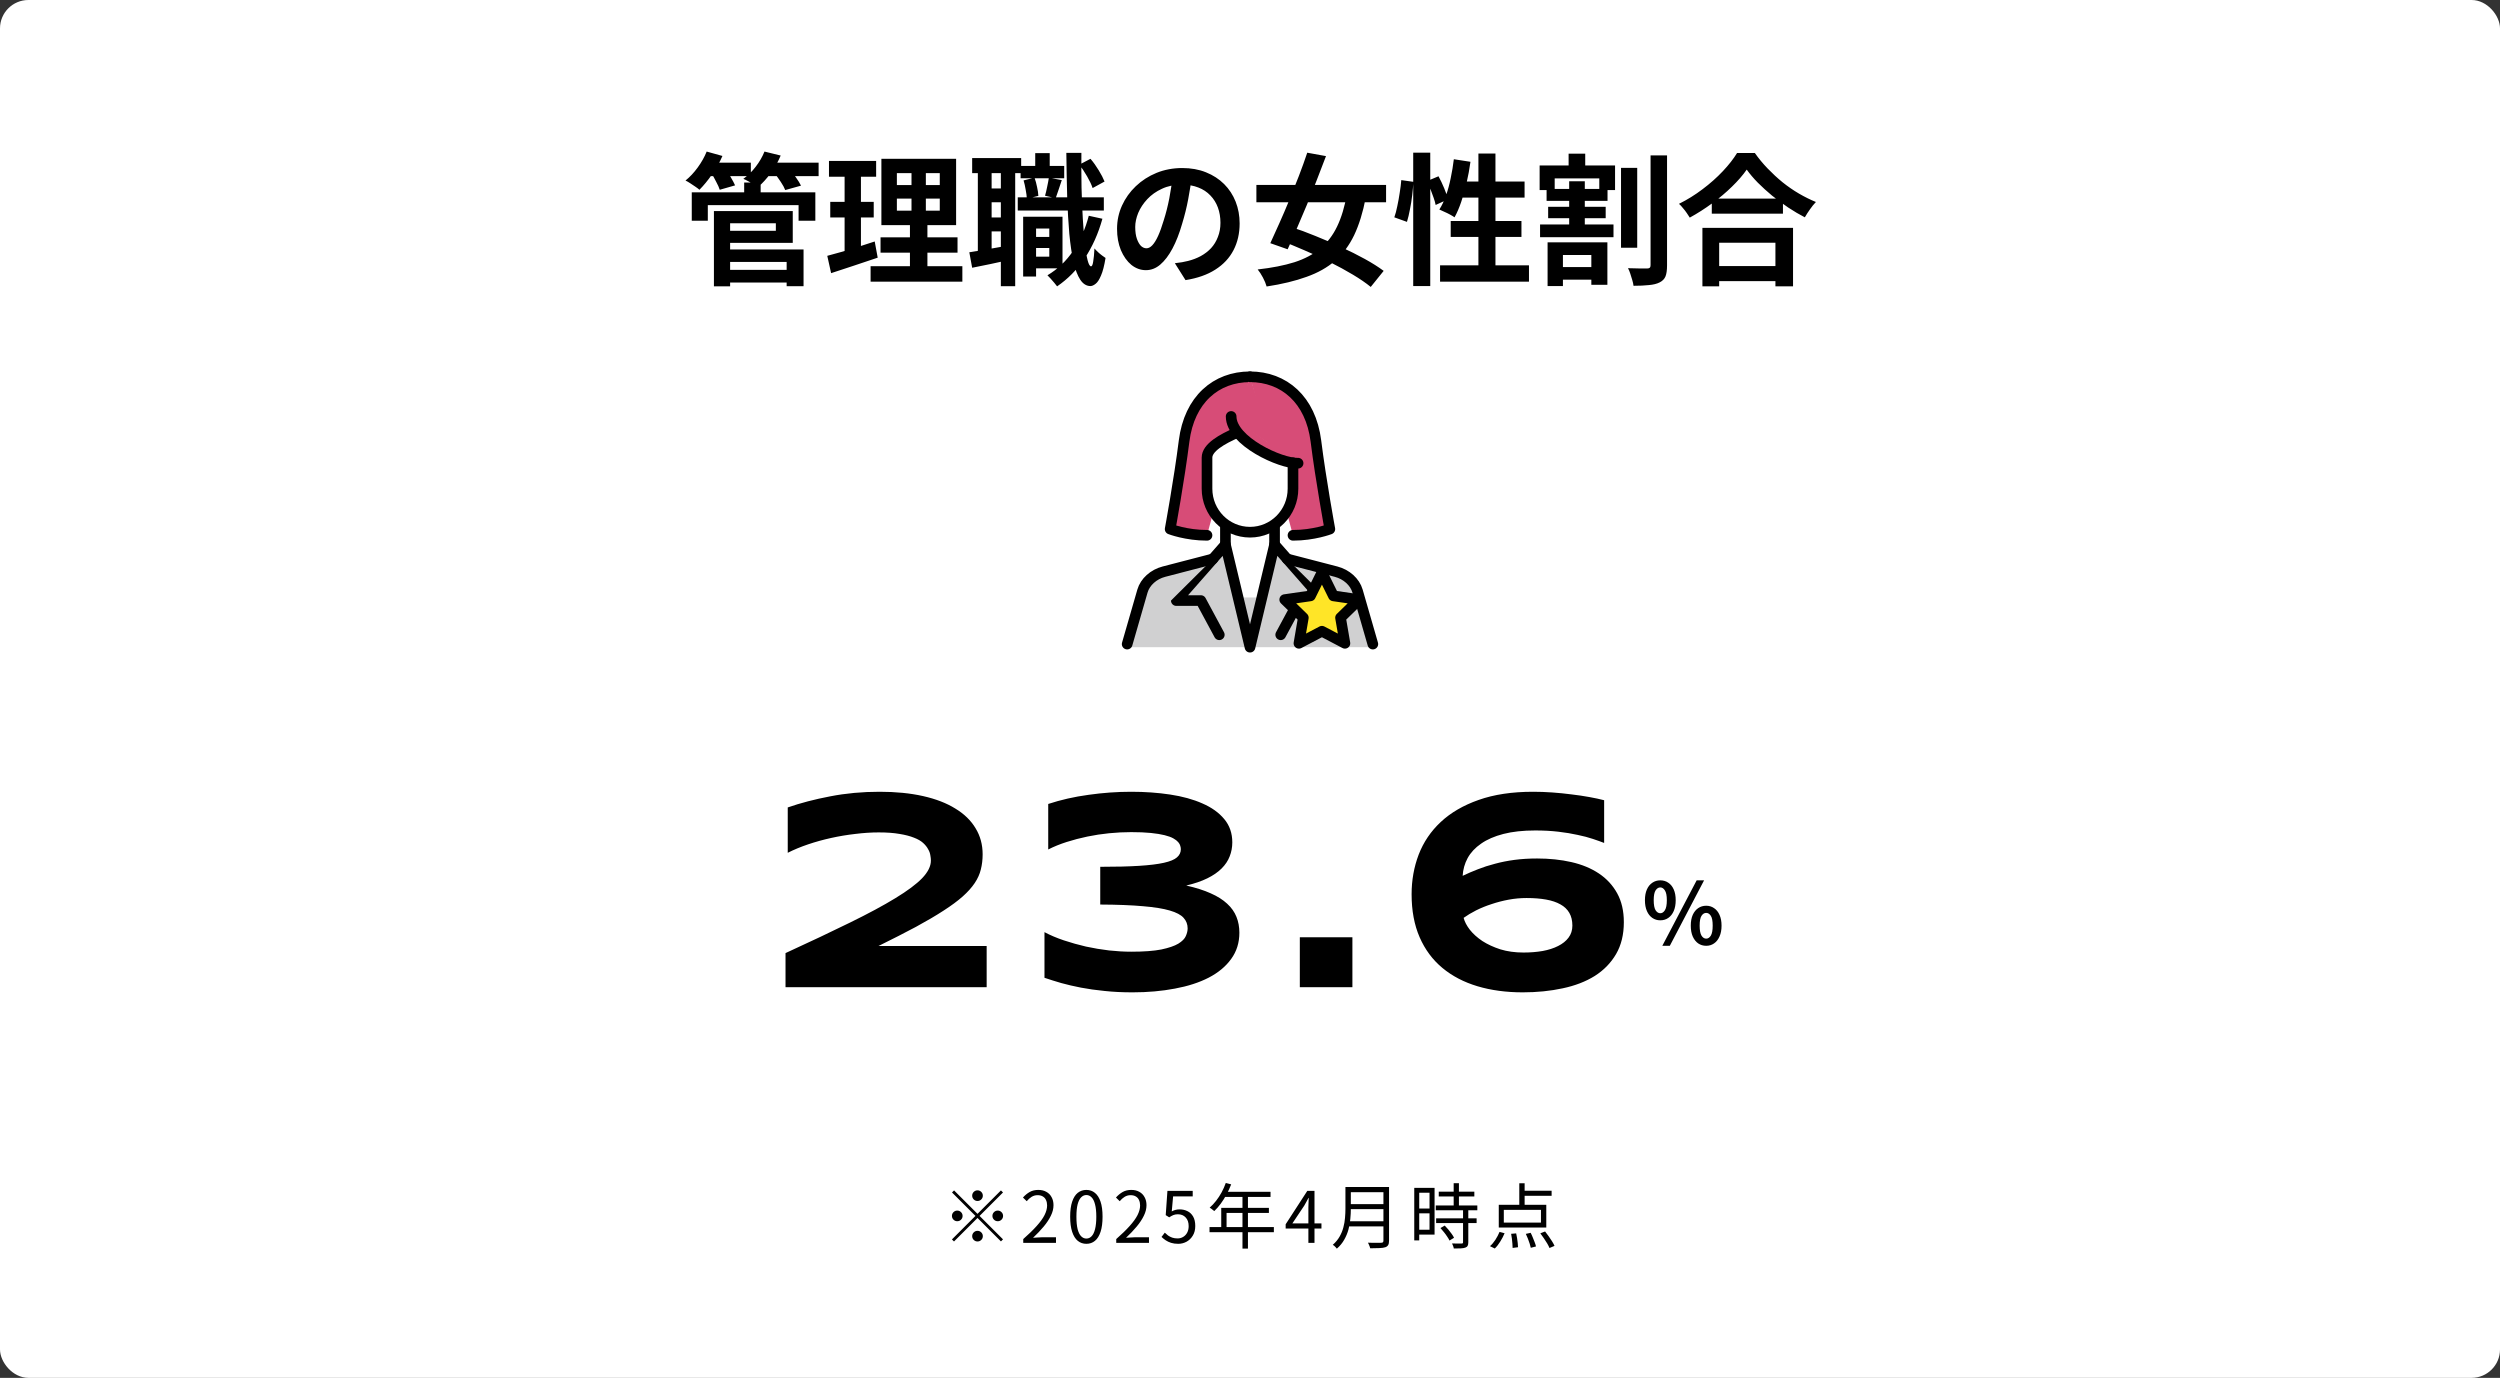
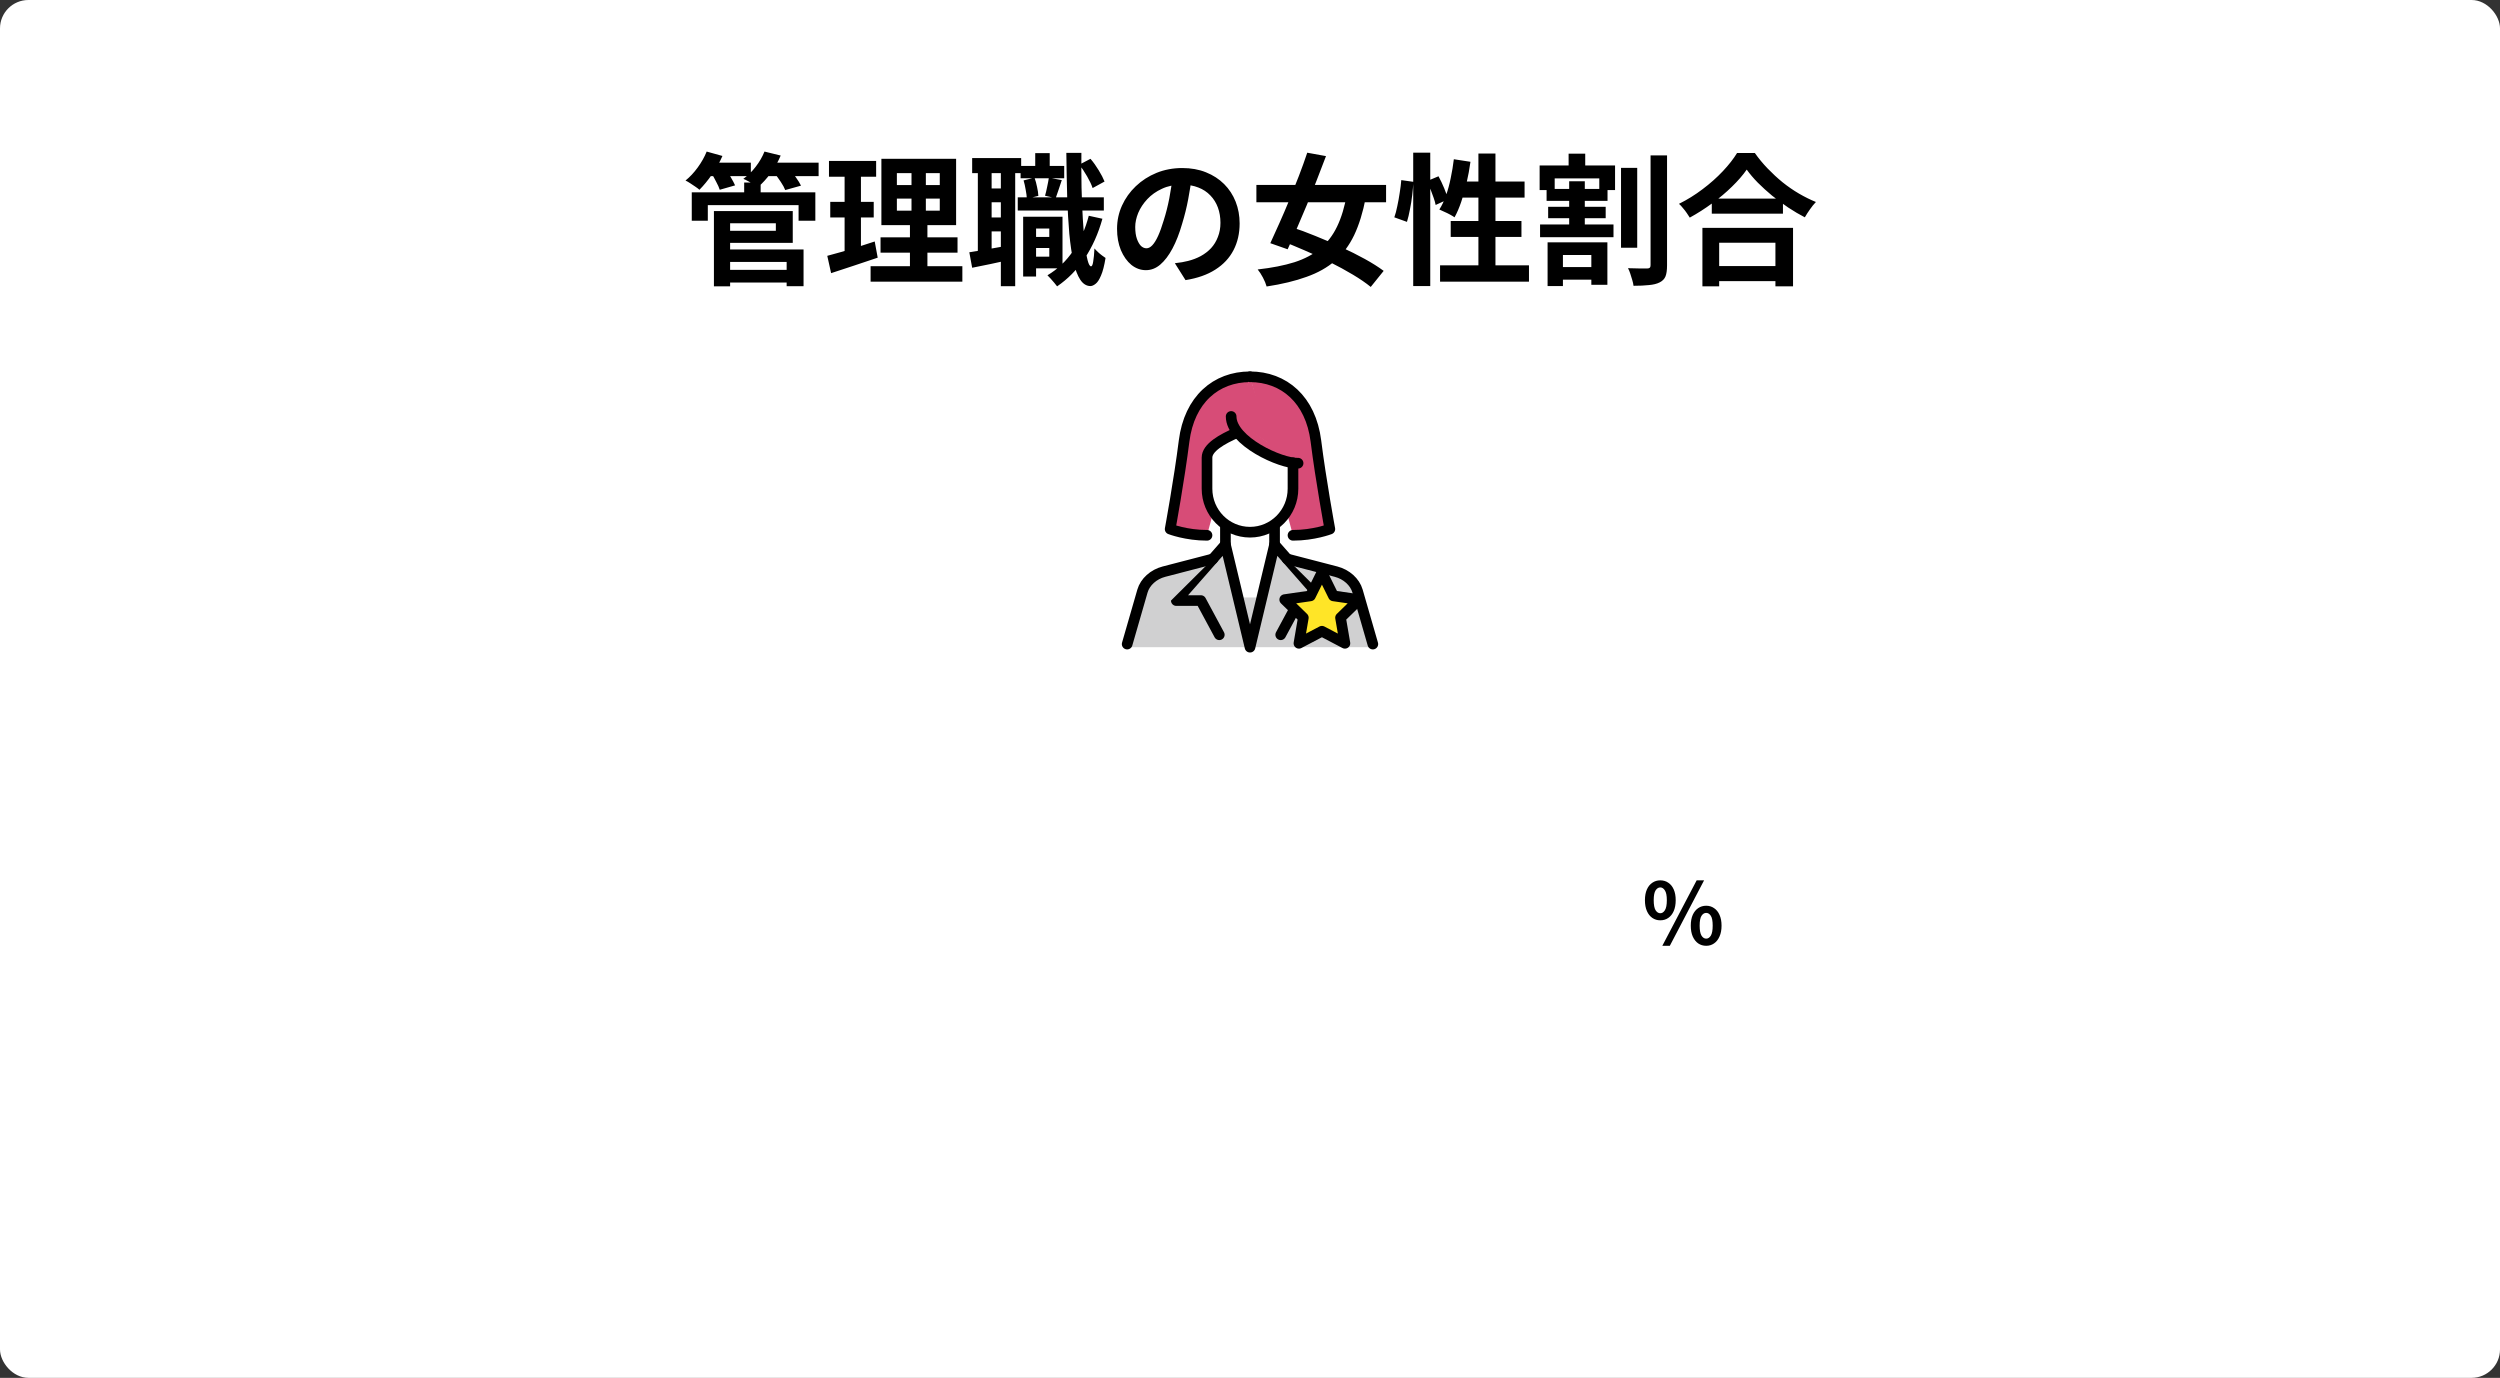
<svg xmlns="http://www.w3.org/2000/svg" width="704" height="388" viewBox="0 0 704 388" fill="none">
  <rect x="0" y="0" width="704" height="388" fill="#333333" stroke="none" />
  <rect width="704" height="388" rx="8" fill="white" />
  <path d="M203.84 76H223.32V79.56H203.84V76ZM209.56 51.4H214.2V56.24H209.56V51.4ZM194.8 54.16H229.6V62.16H224.88V57.76H199.32V62.16H194.8V54.16ZM203.68 59.44H223.24V68.4H203.68V65H218.48V62.88H203.68V59.44ZM203.88 70.24H226.28V80.6H221.52V73.76H203.88V70.24ZM201.04 59.44H205.6V80.64H201.04V59.44ZM198.8 45.8H211.44V49.6H198.8V45.8ZM215 45.8H230.52V49.6H215V45.8ZM199 42.68L203.44 43.92C202.667 45.707 201.68 47.453 200.48 49.16C199.307 50.84 198.133 52.267 196.96 53.44C196.667 53.173 196.28 52.88 195.8 52.56C195.32 52.24 194.84 51.92 194.36 51.6C193.88 51.28 193.44 51.027 193.04 50.84C194.267 49.853 195.413 48.627 196.48 47.16C197.547 45.693 198.387 44.2 199 42.68ZM215.28 42.68L219.84 43.8C219.12 45.533 218.187 47.187 217.04 48.76C215.893 50.307 214.72 51.6 213.52 52.64C213.173 52.4 212.747 52.147 212.24 51.88C211.76 51.587 211.253 51.307 210.72 51.04C210.187 50.747 209.72 50.52 209.32 50.36C210.6 49.453 211.76 48.32 212.8 46.96C213.867 45.573 214.693 44.147 215.28 42.68ZM200.32 48.76L204.4 47.64C204.88 48.333 205.36 49.12 205.84 50C206.347 50.853 206.733 51.587 207 52.2L202.68 53.44C202.493 52.827 202.16 52.08 201.68 51.2C201.227 50.293 200.773 49.48 200.32 48.76ZM218.16 48.84L222.4 47.72C222.987 48.387 223.573 49.147 224.16 50C224.773 50.853 225.24 51.613 225.56 52.28L221.12 53.52C220.88 52.88 220.467 52.12 219.88 51.24C219.293 50.36 218.72 49.56 218.16 48.84ZM252.56 55.92V59.32H264.64V55.92H252.56ZM252.56 48.76V52.12H264.64V48.76H252.56ZM248.2 44.72H269.24V63.4H248.2V44.72ZM247.96 66.84H269.64V71.16H247.96V66.84ZM245.16 74.96H271V79.32H245.16V74.96ZM233.44 45.32H246.72V49.76H233.44V45.32ZM233.8 56.84H246.04V61.24H233.8V56.84ZM232.96 72.04C234.133 71.72 235.44 71.36 236.88 70.96C238.347 70.533 239.893 70.067 241.52 69.56C243.147 69.027 244.747 68.507 246.32 68L247.16 72.56C244.92 73.307 242.653 74.067 240.36 74.84C238.067 75.613 235.96 76.307 234.04 76.92L232.96 72.04ZM237.84 47.08H242.44V71.64L237.84 72.4V47.08ZM256.68 46.44H260.72V61.48H261.16V77H256.24V61.48H256.68V46.44ZM289.92 66.72H297.12V69.84H289.92V66.72ZM287.4 46.72H299.68V50.2H287.4V46.72ZM286.6 55.56H310.84V59.28H286.6V55.56ZM290.92 61.04H299.2V75.56H290.92V72.28H295.48V64.36H290.92V61.04ZM288.12 61.04H291.76V77.88H288.12V61.04ZM291.52 43.12H295.6V49.08H291.52V43.12ZM306.6 60.76L310.44 61.6C309.267 65.813 307.6 69.533 305.44 72.76C303.28 75.96 300.693 78.587 297.68 80.64C297.52 80.4 297.267 80.08 296.92 79.68C296.6 79.28 296.253 78.88 295.88 78.48C295.533 78.08 295.227 77.76 294.96 77.52C297.84 75.813 300.253 73.52 302.2 70.64C304.173 67.76 305.64 64.467 306.6 60.76ZM288.24 50.8L291.32 50.04C291.613 50.84 291.853 51.72 292.04 52.68C292.253 53.613 292.373 54.44 292.4 55.16L289.16 55.96C289.133 55.267 289.027 54.44 288.84 53.48C288.68 52.493 288.48 51.6 288.24 50.8ZM303.96 46.36L307.08 44.72C307.907 45.68 308.68 46.76 309.4 47.96C310.12 49.133 310.667 50.187 311.04 51.12L307.68 52.96C307.387 52.053 306.88 50.973 306.16 49.72C305.44 48.467 304.707 47.347 303.96 46.36ZM295.36 50.04L299 50.72C298.68 51.653 298.373 52.573 298.08 53.48C297.787 54.36 297.52 55.133 297.28 55.8L294.28 55.12C294.493 54.4 294.693 53.56 294.88 52.6C295.093 51.64 295.253 50.787 295.36 50.04ZM273.76 44.52H287.56V48.76H273.76V44.52ZM277.24 53.08H284.24V56.96H277.24V53.08ZM277.24 61.24H284.24V65.16H277.24V61.24ZM275.36 46.8H279.24V71.92H275.36V46.8ZM281.84 46.8H285.88V80.6H281.84V46.8ZM272.96 71.04C274.4 70.827 276.093 70.547 278.04 70.2C280.013 69.853 282.027 69.493 284.08 69.12L284.4 73.16C282.56 73.56 280.72 73.96 278.88 74.36C277.04 74.733 275.333 75.08 273.76 75.4L272.96 71.04ZM300.28 43.04H304.52C304.493 46.427 304.507 49.693 304.56 52.84C304.64 55.987 304.76 58.907 304.92 61.6C305.08 64.267 305.267 66.6 305.48 68.6C305.72 70.6 305.987 72.173 306.28 73.32C306.573 74.44 306.893 75 307.24 75C307.507 75 307.707 74.56 307.84 73.68C308 72.8 308.12 71.56 308.2 69.96C308.44 70.253 308.76 70.587 309.16 70.96C309.56 71.333 309.96 71.667 310.36 71.96C310.76 72.253 311.08 72.48 311.32 72.64C310.973 74.8 310.547 76.453 310.04 77.6C309.56 78.747 309.053 79.52 308.52 79.92C307.987 80.347 307.493 80.56 307.04 80.56C305.92 80.533 304.973 79.933 304.2 78.76C303.427 77.587 302.787 75.907 302.28 73.72C301.8 71.533 301.413 68.907 301.12 65.84C300.853 62.747 300.653 59.28 300.52 55.44C300.413 51.6 300.333 47.467 300.28 43.04ZM335.64 49.6C335.373 51.627 335.027 53.787 334.6 56.08C334.173 58.373 333.6 60.693 332.88 63.04C332.107 65.733 331.2 68.053 330.16 70C329.12 71.947 327.973 73.453 326.72 74.52C325.493 75.56 324.147 76.08 322.68 76.08C321.213 76.08 319.853 75.587 318.6 74.6C317.373 73.587 316.387 72.2 315.64 70.44C314.92 68.68 314.56 66.68 314.56 64.44C314.56 62.12 315.027 59.933 315.96 57.88C316.893 55.827 318.187 54.013 319.84 52.44C321.52 50.84 323.467 49.587 325.68 48.68C327.92 47.773 330.333 47.32 332.92 47.32C335.4 47.32 337.627 47.72 339.6 48.52C341.6 49.32 343.307 50.427 344.72 51.84C346.133 53.253 347.213 54.907 347.96 56.8C348.707 58.693 349.08 60.733 349.08 62.92C349.08 65.72 348.507 68.227 347.36 70.44C346.213 72.653 344.507 74.48 342.24 75.92C340 77.36 337.2 78.347 333.84 78.88L330.84 74.12C331.613 74.04 332.293 73.947 332.88 73.84C333.467 73.733 334.027 73.613 334.56 73.48C335.84 73.16 337.027 72.707 338.12 72.12C339.24 71.507 340.213 70.76 341.04 69.88C341.867 68.973 342.507 67.92 342.96 66.72C343.44 65.52 343.68 64.2 343.68 62.76C343.68 61.187 343.44 59.747 342.96 58.44C342.48 57.133 341.773 56 340.84 55.04C339.907 54.053 338.773 53.307 337.44 52.8C336.107 52.267 334.573 52 332.84 52C330.707 52 328.827 52.387 327.2 53.16C325.573 53.907 324.2 54.88 323.08 56.08C321.96 57.28 321.107 58.573 320.52 59.96C319.96 61.347 319.68 62.667 319.68 63.92C319.68 65.253 319.84 66.373 320.16 67.28C320.48 68.16 320.867 68.827 321.32 69.28C321.8 69.707 322.307 69.92 322.84 69.92C323.4 69.92 323.947 69.64 324.48 69.08C325.04 68.493 325.587 67.613 326.12 66.44C326.653 65.267 327.187 63.787 327.72 62C328.333 60.08 328.853 58.027 329.28 55.84C329.707 53.653 330.013 51.52 330.2 49.44L335.64 49.6ZM353.8 52.08H390.32V56.96H353.8V52.08ZM368.12 43L373.4 43.96C372.6 46.12 371.733 48.373 370.8 50.72C369.893 53.067 368.96 55.4 368 57.72C367.04 60.04 366.093 62.267 365.16 64.4C364.253 66.533 363.4 68.467 362.6 70.2L357.72 68.48C358.493 66.827 359.333 64.973 360.24 62.92C361.173 60.84 362.107 58.667 363.04 56.4C363.973 54.107 364.88 51.827 365.76 49.56C366.64 47.267 367.427 45.08 368.12 43ZM379.32 54.48L384.6 55.64C383.8 59.8 382.707 63.333 381.32 66.24C379.933 69.12 378.147 71.52 375.96 73.44C373.773 75.333 371.093 76.84 367.92 77.96C364.773 79.107 361.027 80.013 356.68 80.68C356.467 79.907 356.12 79.067 355.64 78.16C355.16 77.253 354.667 76.493 354.16 75.88C358.187 75.427 361.64 74.747 364.52 73.84C367.4 72.907 369.813 71.627 371.76 70C373.733 68.373 375.32 66.307 376.52 63.8C377.747 61.267 378.68 58.16 379.32 54.48ZM360.36 67.64L363.56 63.92C365.72 64.613 368 65.453 370.4 66.44C372.8 67.4 375.2 68.44 377.6 69.56C380 70.653 382.24 71.773 384.32 72.92C386.4 74.067 388.173 75.187 389.64 76.28L386 80.8C384.667 79.707 383 78.56 381 77.36C379 76.16 376.827 74.973 374.48 73.8C372.16 72.627 369.773 71.52 367.32 70.48C364.893 69.413 362.573 68.467 360.36 67.64ZM397.96 43H402.76V80.56H397.96V43ZM394.6 50.72L398 51.2C397.947 52.347 397.84 53.6 397.68 54.96C397.52 56.32 397.307 57.653 397.04 58.96C396.8 60.267 396.52 61.44 396.2 62.48L392.64 61.2C392.96 60.32 393.24 59.267 393.48 58.04C393.747 56.813 393.973 55.56 394.16 54.28C394.373 53 394.52 51.813 394.6 50.72ZM401.84 51L405.08 49.64C405.64 50.653 406.173 51.773 406.68 53C407.187 54.227 407.547 55.267 407.76 56.12L404.28 57.72C404.173 57.133 403.987 56.467 403.72 55.72C403.453 54.947 403.16 54.147 402.84 53.32C402.52 52.493 402.187 51.72 401.84 51ZM409.4 44.84L414.08 45.56C413.813 47.533 413.453 49.493 413 51.44C412.573 53.36 412.067 55.16 411.48 56.84C410.92 58.493 410.293 59.947 409.6 61.2C409.307 60.987 408.893 60.733 408.36 60.44C407.827 60.147 407.28 59.88 406.72 59.64C406.187 59.373 405.72 59.16 405.32 59C406.04 57.88 406.667 56.56 407.2 55.04C407.733 53.52 408.173 51.893 408.52 50.16C408.893 48.4 409.187 46.627 409.4 44.84ZM410.84 51.12H429.32V55.64H409.44L410.84 51.12ZM416.32 43.24H421.12V77.36H416.32V43.24ZM408.52 62.24H428.44V66.72H408.52V62.24ZM405.52 74.72H430.56V79.32H405.52V74.72ZM456.48 47.28H461.04V69.76H456.48V47.28ZM464.8 43.76H469.44V74.72C469.44 76.08 469.293 77.12 469 77.84C468.707 78.56 468.16 79.12 467.36 79.52C466.587 79.92 465.573 80.173 464.32 80.28C463.093 80.413 461.653 80.48 460 80.48C459.947 80 459.827 79.453 459.64 78.84C459.48 78.253 459.293 77.653 459.08 77.04C458.893 76.453 458.68 75.947 458.44 75.52C459.587 75.573 460.68 75.6 461.72 75.6C462.76 75.6 463.48 75.6 463.88 75.6C464.2 75.6 464.427 75.533 464.56 75.4C464.72 75.267 464.8 75.027 464.8 74.68V43.76ZM437.88 75.2H450.2V78.76H437.88V75.2ZM433.68 63.2H454.36V66.8H433.68V63.2ZM435.52 53.2H452.68V56.56H435.52V53.2ZM435.96 58.24H452.16V61.44H435.96V58.24ZM441.72 43.28H446.4V48.64H441.72V43.28ZM441.88 51.04H446.28V65.08H441.88V51.04ZM435.8 68.24H452.64V80.2H448.12V71.8H440.12V80.56H435.8V68.24ZM433.56 46.6H454.8V53.52H450.36V50.24H437.8V53.52H433.56V46.6ZM482.04 55.92H502.08V60.16H482.04V55.92ZM481.52 74.92H502.2V79.16H481.52V74.92ZM479.4 64.16H504.92V80.64H499.96V68.36H484.12V80.64H479.4V64.16ZM491.88 47.76C490.787 49.333 489.4 50.933 487.72 52.56C486.067 54.187 484.213 55.747 482.16 57.24C480.133 58.733 478.027 60.08 475.84 61.28C475.627 60.907 475.347 60.48 475 60C474.68 59.52 474.32 59.053 473.92 58.6C473.547 58.12 473.173 57.72 472.8 57.4C475.12 56.253 477.333 54.88 479.44 53.28C481.573 51.68 483.48 49.987 485.16 48.2C486.84 46.413 488.173 44.707 489.16 43.08H494.16C495.227 44.6 496.427 46.053 497.76 47.44C499.093 48.827 500.493 50.12 501.96 51.32C503.453 52.52 505 53.587 506.6 54.52C508.2 55.453 509.787 56.24 511.36 56.88C510.773 57.493 510.213 58.187 509.68 58.96C509.147 59.707 508.667 60.453 508.24 61.2C506.693 60.4 505.133 59.48 503.56 58.44C501.987 57.373 500.467 56.253 499 55.08C497.56 53.88 496.227 52.667 495 51.44C493.773 50.187 492.733 48.96 491.88 47.76Z" fill="black" />
  <g clip-path="url(#clip0_26564_15248)">
    <path d="M317.409 182.25H386.591L382.267 168.246H321.733L317.409 182.25Z" fill="#D0D0D1" />
    <path d="M345.082 147.661V153.368" stroke="black" stroke-width="3" stroke-linecap="round" stroke-linejoin="round" />
    <path d="M352 106.106C342.453 106.106 334.912 112.513 333.442 124.188C332.058 135.199 329.516 148.992 329.516 148.992C329.516 148.992 334.047 150.742 339.893 150.742" fill="#D74C77" />
    <path d="M352 106.106C342.453 106.106 334.912 112.513 333.442 124.188C332.058 135.199 329.516 148.992 329.516 148.992C329.516 148.992 334.047 150.742 339.893 150.742" stroke="black" stroke-width="3" stroke-linecap="round" stroke-linejoin="round" />
    <path d="M352 106.106L347.676 118.359L358.053 125.361L352 106.106Z" fill="#D74C77" />
    <path d="M352 106.106C361.547 106.106 369.088 112.513 370.558 124.188C371.942 135.199 374.484 148.992 374.484 148.992C374.484 148.992 369.953 150.742 364.107 150.742" fill="#D74C77" />
    <path d="M352 106.106C361.547 106.106 369.088 112.513 370.558 124.188C371.942 135.199 374.484 148.992 374.484 148.992C374.484 148.992 369.953 150.742 364.107 150.742" stroke="black" stroke-width="3" stroke-linecap="round" stroke-linejoin="round" />
    <path d="M343.353 178.748L338.164 169.121H331.246L345.082 153.367L352.001 182.249L358.919 153.367L372.755 169.121H365.837L360.648 178.748" fill="#D0D0D1" />
    <path d="M343.353 178.748L338.164 169.121H331.246L345.082 153.367L352.001 182.249L358.919 153.367L372.755 169.121H365.837L360.648 178.748" stroke="black" stroke-width="3" stroke-linecap="round" stroke-linejoin="round" />
    <path d="M341.554 157.394L327.752 160.982C324.846 161.735 322.459 163.87 321.716 166.443L317.409 181.374" fill="#D0D0D1" />
    <path d="M341.554 157.394L327.752 160.982C324.846 161.735 322.459 163.87 321.716 166.443L317.409 181.374" stroke="black" stroke-width="3" stroke-linecap="round" stroke-linejoin="round" />
    <path d="M358.918 147.661V153.368" stroke="black" stroke-width="3" stroke-linecap="round" stroke-linejoin="round" />
    <path d="M362.446 157.394L376.248 160.982C379.154 161.735 381.54 163.87 382.284 166.443L386.591 181.374" fill="#D0D0D1" />
    <path d="M362.446 157.394L376.248 160.982C379.154 161.735 381.54 163.87 382.284 166.443L386.591 181.374" stroke="black" stroke-width="3" stroke-linecap="round" stroke-linejoin="round" />
    <path d="M372.255 161.244L375.493 167.799L382.732 168.85L377.494 173.951L378.731 181.155L372.255 177.754L365.781 181.155L367.017 173.951L361.778 168.85L369.017 167.799L372.255 161.244Z" fill="#FFE527" stroke="black" stroke-width="3" stroke-linecap="round" stroke-linejoin="round" />
    <path d="M364.107 130.332V137.614C364.107 144.388 358.694 149.867 352 149.867C345.307 149.867 339.894 144.388 339.894 137.614V128.862C339.894 126.078 344.01 123.68 348.507 121.755" fill="white" />
    <path d="M364.107 130.332V137.614C364.107 144.388 358.694 149.867 352 149.867C345.307 149.867 339.894 144.388 339.894 137.614V128.862C339.894 126.078 344.01 123.68 348.507 121.755" stroke="black" stroke-width="3" stroke-linecap="round" stroke-linejoin="round" />
    <path d="M346.69 117.273C346.69 124.223 360.648 130.612 365.542 130.437L346.69 117.273Z" fill="#D74C77" />
    <path d="M346.69 117.273C346.69 124.223 360.648 130.612 365.542 130.437" stroke="black" stroke-width="3" stroke-linecap="round" stroke-linejoin="round" />
  </g>
-   <path d="M221.203 278V268.391C228.182 265.188 234.237 262.323 239.367 259.797C244.523 257.271 248.781 254.979 252.141 252.922C255.526 250.865 258.039 248.99 259.68 247.297C261.32 245.578 262.141 243.924 262.141 242.336C262.141 241.893 262.089 241.398 261.984 240.852C261.906 240.279 261.698 239.706 261.359 239.133C261.047 238.534 260.578 237.948 259.953 237.375C259.328 236.802 258.469 236.307 257.375 235.891C256.281 235.448 254.927 235.096 253.312 234.836C251.698 234.549 249.745 234.406 247.453 234.406C245.344 234.406 243.143 234.549 240.852 234.836C238.56 235.096 236.294 235.474 234.055 235.969C231.815 236.464 229.654 237.062 227.57 237.766C225.487 238.469 223.573 239.263 221.828 240.148V227.375C225.422 226.125 229.406 225.083 233.781 224.25C238.182 223.391 242.818 222.961 247.688 222.961C252.245 222.961 256.32 223.365 259.914 224.172C263.508 224.979 266.542 226.151 269.016 227.688C271.516 229.198 273.417 231.047 274.719 233.234C276.047 235.396 276.711 237.844 276.711 240.578C276.711 242.089 276.542 243.508 276.203 244.836C275.891 246.138 275.318 247.414 274.484 248.664C273.651 249.914 272.518 251.177 271.086 252.453C269.68 253.703 267.883 255.031 265.695 256.438C263.534 257.844 260.943 259.367 257.922 261.008C254.901 262.622 251.385 264.419 247.375 266.398H277.844V278H221.203ZM334.047 249.367C336.729 249.966 339.021 250.695 340.922 251.555C342.823 252.388 344.372 253.365 345.57 254.484C346.768 255.578 347.641 256.815 348.188 258.195C348.734 259.549 349.008 261.034 349.008 262.648C349.008 265.461 348.24 267.922 346.703 270.031C345.193 272.141 343.083 273.898 340.375 275.305C337.693 276.685 334.516 277.714 330.844 278.391C327.172 279.094 323.201 279.445 318.93 279.445C316.065 279.445 313.435 279.315 311.039 279.055C308.643 278.82 306.43 278.508 304.398 278.117C302.393 277.727 300.544 277.297 298.852 276.828C297.159 276.333 295.583 275.839 294.125 275.344V262.492C295.74 263.352 297.549 264.12 299.555 264.797C301.586 265.474 303.669 266.06 305.805 266.555C307.966 267.023 310.141 267.388 312.328 267.648C314.516 267.883 316.586 268 318.539 268C322.081 268 324.906 267.792 327.016 267.375C329.125 266.932 330.727 266.385 331.82 265.734C332.914 265.057 333.617 264.341 333.93 263.586C334.268 262.831 334.438 262.115 334.438 261.438C334.438 260.292 334.06 259.302 333.305 258.469C332.576 257.635 331.273 256.945 329.398 256.398C327.549 255.852 325.036 255.448 321.859 255.188C318.682 254.901 314.672 254.745 309.828 254.719V244.094C314.229 244.094 317.875 244.003 320.766 243.82C323.682 243.638 326.013 243.352 327.758 242.961C329.503 242.57 330.727 242.062 331.43 241.438C332.159 240.812 332.523 240.044 332.523 239.133C332.523 238.846 332.471 238.534 332.367 238.195C332.289 237.857 332.094 237.505 331.781 237.141C331.469 236.776 331.013 236.424 330.414 236.086C329.815 235.747 328.995 235.448 327.953 235.188C326.911 234.927 325.622 234.719 324.086 234.562C322.549 234.406 320.701 234.328 318.539 234.328C316.508 234.328 314.438 234.432 312.328 234.641C310.245 234.849 308.201 235.161 306.195 235.578C304.19 235.995 302.25 236.503 300.375 237.102C298.5 237.701 296.768 238.404 295.18 239.211V226.398C298.721 225.227 302.51 224.367 306.547 223.82C310.583 223.247 314.581 222.961 318.539 222.961C322.419 222.961 326.078 223.221 329.516 223.742C332.979 224.263 336 225.096 338.578 226.242C341.182 227.362 343.24 228.833 344.75 230.656C346.26 232.453 347.016 234.641 347.016 237.219C347.016 238.599 346.768 239.914 346.273 241.164C345.805 242.388 345.049 243.521 344.008 244.562C342.966 245.604 341.625 246.529 339.984 247.336C338.344 248.143 336.365 248.82 334.047 249.367ZM366.031 278V263.938H380.836V278H366.031ZM432.312 233.859C428.875 233.859 425.893 234.185 423.367 234.836C420.841 235.487 418.745 236.398 417.078 237.57C415.411 238.716 414.148 240.07 413.289 241.633C412.456 243.169 411.987 244.836 411.883 246.633C413.237 245.982 414.656 245.37 416.141 244.797C417.651 244.198 419.266 243.677 420.984 243.234C422.703 242.766 424.539 242.401 426.492 242.141C428.471 241.88 430.594 241.75 432.859 241.75C436.323 241.75 439.539 242.089 442.508 242.766C445.477 243.443 448.055 244.51 450.242 245.969C452.43 247.427 454.148 249.289 455.398 251.555C456.648 253.82 457.273 256.529 457.273 259.68C457.273 263.169 456.544 266.164 455.086 268.664C453.628 271.164 451.622 273.221 449.07 274.836C446.518 276.424 443.51 277.583 440.047 278.312C436.583 279.068 432.833 279.445 428.797 279.445C424.135 279.445 419.891 278.872 416.062 277.727C412.234 276.581 408.94 274.862 406.18 272.57C403.419 270.279 401.284 267.401 399.773 263.938C398.263 260.474 397.508 256.438 397.508 251.828C397.508 247.87 398.172 244.146 399.5 240.656C400.854 237.141 402.924 234.081 405.711 231.477C408.523 228.846 412.078 226.776 416.375 225.266C420.698 223.729 425.815 222.961 431.727 222.961C433.471 222.961 435.268 223.026 437.117 223.156C438.966 223.286 440.776 223.469 442.547 223.703C444.318 223.911 445.984 224.159 447.547 224.445C449.135 224.732 450.529 225.031 451.727 225.344V237.375C450.867 237.036 449.812 236.659 448.562 236.242C447.339 235.826 445.906 235.448 444.266 235.109C442.651 234.745 440.841 234.445 438.836 234.211C436.857 233.977 434.682 233.859 432.312 233.859ZM412.156 258.469C412.443 259.562 413.029 260.682 413.914 261.828C414.826 262.974 415.997 264.029 417.43 264.992C418.888 265.93 420.581 266.711 422.508 267.336C424.461 267.935 426.635 268.234 429.031 268.234C430.932 268.234 432.716 268.091 434.383 267.805C436.076 267.492 437.534 267.023 438.758 266.398C440.008 265.773 440.984 264.992 441.688 264.055C442.417 263.091 442.781 261.958 442.781 260.656C442.781 259.25 442.495 258.052 441.922 257.062C441.349 256.073 440.516 255.279 439.422 254.68C438.328 254.055 436.974 253.599 435.359 253.312C433.771 253.026 431.948 252.883 429.891 252.883C428.198 252.883 426.505 253.039 424.812 253.352C423.146 253.664 421.544 254.081 420.008 254.602C418.471 255.096 417.026 255.682 415.672 256.359C414.344 257.036 413.172 257.74 412.156 258.469Z" fill="black" />
  <path d="M467.533 259.16C466.701 259.16 465.957 258.936 465.301 258.488C464.645 258.04 464.133 257.392 463.765 256.544C463.397 255.696 463.213 254.68 463.213 253.496C463.213 252.312 463.397 251.304 463.765 250.472C464.133 249.64 464.645 249.008 465.301 248.576C465.957 248.128 466.701 247.904 467.533 247.904C468.397 247.904 469.149 248.128 469.789 248.576C470.445 249.008 470.957 249.64 471.325 250.472C471.693 251.304 471.877 252.312 471.877 253.496C471.877 254.68 471.693 255.696 471.325 256.544C470.957 257.392 470.445 258.04 469.789 258.488C469.149 258.936 468.397 259.16 467.533 259.16ZM467.533 257.168C468.045 257.168 468.477 256.888 468.829 256.328C469.197 255.752 469.381 254.808 469.381 253.496C469.381 252.2 469.197 251.28 468.829 250.736C468.477 250.176 468.045 249.896 467.533 249.896C467.021 249.896 466.581 250.176 466.213 250.736C465.861 251.28 465.685 252.2 465.685 253.496C465.685 254.808 465.861 255.752 466.213 256.328C466.581 256.888 467.021 257.168 467.533 257.168ZM468.109 266.336L477.781 247.904H479.869L470.221 266.336H468.109ZM480.469 266.336C479.621 266.336 478.869 266.112 478.213 265.664C477.573 265.216 477.061 264.568 476.677 263.72C476.309 262.872 476.125 261.856 476.125 260.672C476.125 259.472 476.309 258.456 476.677 257.624C477.061 256.792 477.573 256.16 478.213 255.728C478.869 255.28 479.621 255.056 480.469 255.056C481.301 255.056 482.037 255.28 482.677 255.728C483.333 256.16 483.845 256.792 484.213 257.624C484.597 258.456 484.789 259.472 484.789 260.672C484.789 261.856 484.597 262.872 484.213 263.72C483.845 264.568 483.333 265.216 482.677 265.664C482.037 266.112 481.301 266.336 480.469 266.336ZM480.469 264.32C480.981 264.32 481.413 264.04 481.765 263.48C482.117 262.904 482.293 261.968 482.293 260.672C482.293 259.344 482.117 258.416 481.765 257.888C481.413 257.344 480.981 257.072 480.469 257.072C479.941 257.072 479.501 257.344 479.149 257.888C478.797 258.416 478.621 259.344 478.621 260.672C478.621 261.968 478.797 262.904 479.149 263.48C479.501 264.04 479.941 264.32 480.469 264.32Z" fill="black" />
-   <path d="M275.266 338.2C274.852 338.2 274.499 338.053 274.206 337.76C273.912 337.467 273.766 337.113 273.766 336.7C273.766 336.287 273.912 335.933 274.206 335.64C274.499 335.347 274.852 335.2 275.266 335.2C275.679 335.2 276.032 335.347 276.326 335.64C276.619 335.933 276.766 336.287 276.766 336.7C276.766 337.113 276.619 337.467 276.326 337.76C276.032 338.053 275.679 338.2 275.266 338.2ZM275.266 341.82L281.866 335.22L282.446 335.8L275.846 342.4L282.446 349L281.866 349.58L275.266 342.98L268.646 349.6L268.066 349.02L274.686 342.4L268.086 335.8L268.666 335.22L275.266 341.82ZM271.066 342.4C271.066 342.813 270.919 343.167 270.626 343.46C270.332 343.753 269.979 343.9 269.566 343.9C269.152 343.9 268.799 343.753 268.506 343.46C268.212 343.167 268.066 342.813 268.066 342.4C268.066 341.987 268.212 341.633 268.506 341.34C268.799 341.047 269.152 340.9 269.566 340.9C269.979 340.9 270.332 341.047 270.626 341.34C270.919 341.633 271.066 341.987 271.066 342.4ZM279.466 342.4C279.466 341.987 279.612 341.633 279.906 341.34C280.199 341.047 280.552 340.9 280.966 340.9C281.379 340.9 281.732 341.047 282.026 341.34C282.319 341.633 282.466 341.987 282.466 342.4C282.466 342.813 282.319 343.167 282.026 343.46C281.732 343.753 281.379 343.9 280.966 343.9C280.552 343.9 280.199 343.753 279.906 343.46C279.612 343.167 279.466 342.813 279.466 342.4ZM275.266 346.6C275.679 346.6 276.032 346.747 276.326 347.04C276.619 347.333 276.766 347.687 276.766 348.1C276.766 348.513 276.619 348.867 276.326 349.16C276.032 349.453 275.679 349.6 275.266 349.6C274.852 349.6 274.499 349.453 274.206 349.16C273.912 348.867 273.766 348.513 273.766 348.1C273.766 347.687 273.912 347.333 274.206 347.04C274.499 346.747 274.852 346.6 275.266 346.6ZM288.146 350V348.92C289.679 347.573 290.939 346.347 291.926 345.24C292.926 344.133 293.666 343.107 294.146 342.16C294.626 341.2 294.866 340.3 294.866 339.46C294.866 338.9 294.766 338.4 294.566 337.96C294.379 337.52 294.086 337.18 293.686 336.94C293.286 336.687 292.779 336.56 292.166 336.56C291.566 336.56 291.006 336.72 290.486 337.04C289.979 337.36 289.526 337.767 289.126 338.26L288.066 337.22C288.652 336.567 289.286 336.047 289.966 335.66C290.646 335.273 291.452 335.08 292.386 335.08C293.266 335.08 294.019 335.26 294.646 335.62C295.286 335.967 295.779 336.467 296.126 337.12C296.486 337.76 296.666 338.513 296.666 339.38C296.666 340.353 296.419 341.34 295.926 342.34C295.446 343.34 294.772 344.36 293.906 345.4C293.052 346.427 292.052 347.48 290.906 348.56C291.292 348.533 291.692 348.507 292.106 348.48C292.532 348.44 292.932 348.42 293.306 348.42H297.366V350H288.146ZM305.919 350.26C304.999 350.26 304.193 349.98 303.499 349.42C302.819 348.86 302.293 348.013 301.919 346.88C301.546 345.747 301.359 344.327 301.359 342.62C301.359 340.913 301.546 339.507 301.919 338.4C302.293 337.28 302.819 336.447 303.499 335.9C304.193 335.353 304.999 335.08 305.919 335.08C306.853 335.08 307.659 335.36 308.339 335.92C309.019 336.467 309.546 337.293 309.919 338.4C310.293 339.507 310.479 340.913 310.479 342.62C310.479 344.327 310.293 345.747 309.919 346.88C309.546 348.013 309.019 348.86 308.339 349.42C307.659 349.98 306.853 350.26 305.919 350.26ZM305.919 348.78C306.479 348.78 306.966 348.567 307.379 348.14C307.806 347.713 308.133 347.047 308.359 346.14C308.599 345.22 308.719 344.047 308.719 342.62C308.719 341.193 308.599 340.033 308.359 339.14C308.133 338.233 307.806 337.573 307.379 337.16C306.966 336.733 306.479 336.52 305.919 336.52C305.373 336.52 304.886 336.733 304.459 337.16C304.033 337.573 303.699 338.233 303.459 339.14C303.233 340.033 303.119 341.193 303.119 342.62C303.119 344.047 303.233 345.22 303.459 346.14C303.699 347.047 304.033 347.713 304.459 348.14C304.886 348.567 305.373 348.78 305.919 348.78ZM314.333 350V348.92C315.866 347.573 317.126 346.347 318.113 345.24C319.113 344.133 319.853 343.107 320.333 342.16C320.813 341.2 321.053 340.3 321.053 339.46C321.053 338.9 320.953 338.4 320.753 337.96C320.566 337.52 320.273 337.18 319.873 336.94C319.473 336.687 318.966 336.56 318.353 336.56C317.753 336.56 317.193 336.72 316.673 337.04C316.166 337.36 315.713 337.767 315.313 338.26L314.253 337.22C314.84 336.567 315.473 336.047 316.153 335.66C316.833 335.273 317.64 335.08 318.573 335.08C319.453 335.08 320.206 335.26 320.833 335.62C321.473 335.967 321.966 336.467 322.313 337.12C322.673 337.76 322.853 338.513 322.853 339.38C322.853 340.353 322.606 341.34 322.113 342.34C321.633 343.34 320.96 344.36 320.093 345.4C319.24 346.427 318.24 347.48 317.093 348.56C317.48 348.533 317.88 348.507 318.293 348.48C318.72 348.44 319.12 348.42 319.493 348.42H323.553V350H314.333ZM331.787 350.26C331.027 350.26 330.354 350.167 329.767 349.98C329.194 349.793 328.687 349.553 328.247 349.26C327.82 348.967 327.434 348.653 327.087 348.32L328.007 347.12C328.287 347.4 328.594 347.667 328.927 347.92C329.274 348.16 329.667 348.36 330.107 348.52C330.547 348.667 331.047 348.74 331.607 348.74C332.18 348.74 332.7 348.6 333.167 348.32C333.647 348.04 334.027 347.64 334.307 347.12C334.587 346.6 334.727 345.987 334.727 345.28C334.727 344.24 334.447 343.427 333.887 342.84C333.34 342.24 332.607 341.94 331.687 341.94C331.207 341.94 330.787 342.013 330.427 342.16C330.067 342.307 329.674 342.52 329.247 342.8L328.267 342.18L328.747 335.34H335.867V336.9H330.347L329.967 341.14C330.287 340.953 330.62 340.813 330.967 340.72C331.327 340.613 331.727 340.56 332.167 340.56C332.98 340.56 333.72 340.727 334.387 341.06C335.054 341.38 335.587 341.887 335.987 342.58C336.387 343.273 336.587 344.16 336.587 345.24C336.587 346.307 336.354 347.213 335.887 347.96C335.434 348.707 334.84 349.28 334.107 349.68C333.374 350.067 332.6 350.26 331.787 350.26ZM345.181 333.12L346.701 333.52C346.327 334.493 345.887 335.447 345.381 336.38C344.887 337.3 344.347 338.16 343.761 338.96C343.174 339.747 342.567 340.44 341.941 341.04C341.847 340.96 341.721 340.86 341.561 340.74C341.414 340.607 341.254 340.48 341.081 340.36C340.921 340.24 340.774 340.147 340.641 340.08C341.281 339.52 341.881 338.88 342.441 338.16C343.014 337.427 343.534 336.633 344.001 335.78C344.467 334.913 344.861 334.027 345.181 333.12ZM344.881 335.62H357.781V337.06H344.141L344.881 335.62ZM343.901 340.14H357.321V341.56H345.401V346.28H343.901V340.14ZM340.601 345.54H358.721V346.98H340.601V345.54ZM349.881 336.38H351.421V351.6H349.881V336.38ZM368.441 350V340C368.441 339.64 368.454 339.2 368.481 338.68C368.507 338.16 368.527 337.713 368.541 337.34H368.461C368.274 337.687 368.081 338.047 367.881 338.42C367.694 338.78 367.494 339.14 367.281 339.5L363.941 344.5H372.121V345.96H362.041V344.76L368.141 335.34H370.161V350H368.441ZM379.814 334.26H390.234V335.72H379.814V334.26ZM379.814 339.08H390.334V340.5H379.814V339.08ZM379.654 343.9H390.234V345.36H379.654V343.9ZM378.874 334.26H380.394V340.42C380.394 341.287 380.348 342.213 380.254 343.2C380.174 344.187 380.001 345.187 379.734 346.2C379.468 347.2 379.068 348.167 378.534 349.1C378.014 350.033 377.321 350.873 376.454 351.62C376.388 351.513 376.281 351.387 376.134 351.24C376.001 351.093 375.861 350.953 375.714 350.82C375.568 350.7 375.434 350.607 375.314 350.54C376.128 349.82 376.768 349.047 377.234 348.22C377.714 347.38 378.068 346.513 378.294 345.62C378.534 344.727 378.688 343.84 378.754 342.96C378.834 342.067 378.874 341.22 378.874 340.42V334.26ZM389.574 334.26H391.154V349.38C391.154 349.913 391.074 350.32 390.914 350.6C390.754 350.88 390.488 351.087 390.114 351.22C389.728 351.353 389.188 351.433 388.494 351.46C387.801 351.5 386.921 351.52 385.854 351.52C385.828 351.36 385.774 351.187 385.694 351C385.628 350.813 385.548 350.62 385.454 350.42C385.374 350.233 385.294 350.073 385.214 349.94C385.774 349.953 386.308 349.967 386.814 349.98C387.334 349.98 387.781 349.98 388.154 349.98C388.541 349.967 388.808 349.96 388.954 349.96C389.194 349.947 389.354 349.9 389.434 349.82C389.528 349.727 389.574 349.573 389.574 349.36V334.26ZM405.154 335.58H415.174V336.92H405.154V335.58ZM404.314 339.46H416.014V340.82H404.314V339.46ZM404.414 343.08H415.814V344.42H404.414V343.08ZM409.354 333.18H410.834V340.3H409.354V333.18ZM411.994 340.6H413.474V349.82C413.474 350.247 413.414 350.573 413.294 350.8C413.174 351.04 412.961 351.213 412.654 351.32C412.334 351.44 411.914 351.513 411.394 351.54C410.874 351.567 410.208 351.58 409.394 351.58C409.368 351.38 409.301 351.14 409.194 350.86C409.101 350.593 409.001 350.36 408.894 350.16C409.508 350.173 410.068 350.18 410.574 350.18C411.081 350.193 411.414 350.193 411.574 350.18C411.734 350.18 411.841 350.153 411.894 350.1C411.961 350.047 411.994 349.947 411.994 349.8V340.6ZM405.634 345.82L406.834 345.12C407.168 345.453 407.508 345.827 407.854 346.24C408.201 346.653 408.514 347.06 408.794 347.46C409.088 347.86 409.308 348.227 409.454 348.56L408.174 349.34C408.028 349.007 407.814 348.64 407.534 348.24C407.268 347.827 406.968 347.413 406.634 347C406.301 346.573 405.968 346.18 405.634 345.82ZM398.974 334.5H403.974V347.66H398.974V346.3H402.554V335.88H398.974V334.5ZM399.034 340.32H403.214V341.68H399.034V340.32ZM398.254 334.5H399.654V349.3H398.254V334.5ZM427.834 333.2H429.334V340.02H427.834V333.2ZM423.474 340.7V344.28H433.934V340.7H423.474ZM422.054 339.28H435.434V345.68H422.054V339.28ZM428.534 335.32H436.934V336.74H428.534V335.32ZM425.534 347.44L426.954 347.32C427.061 347.733 427.148 348.187 427.214 348.68C427.294 349.16 427.354 349.62 427.394 350.06C427.448 350.513 427.474 350.9 427.474 351.22L425.954 351.42C425.954 351.087 425.934 350.693 425.894 350.24C425.868 349.787 425.821 349.313 425.754 348.82C425.688 348.327 425.614 347.867 425.534 347.44ZM429.674 347.46L431.034 347.16C431.248 347.56 431.448 348 431.634 348.48C431.834 348.947 432.014 349.4 432.174 349.84C432.348 350.28 432.468 350.667 432.534 351L431.074 351.38C431.008 351.047 430.901 350.653 430.754 350.2C430.608 349.747 430.441 349.28 430.254 348.8C430.068 348.32 429.874 347.873 429.674 347.46ZM433.754 347.3L435.094 346.78C435.441 347.207 435.781 347.66 436.114 348.14C436.461 348.62 436.781 349.1 437.074 349.58C437.368 350.047 437.594 350.467 437.754 350.84L436.334 351.44C436.188 351.067 435.974 350.64 435.694 350.16C435.414 349.68 435.101 349.193 434.754 348.7C434.421 348.193 434.088 347.727 433.754 347.3ZM422.274 346.9L423.694 347.28C423.374 348.053 422.968 348.833 422.474 349.62C421.994 350.407 421.481 351.06 420.934 351.58L419.574 350.92C420.108 350.467 420.614 349.873 421.094 349.14C421.574 348.393 421.968 347.647 422.274 346.9Z" fill="black" />
  <defs>
    <clipPath id="clip0_26564_15248">
      <rect width="74" height="80" fill="white" transform="translate(315 104)" />
    </clipPath>
  </defs>
</svg>